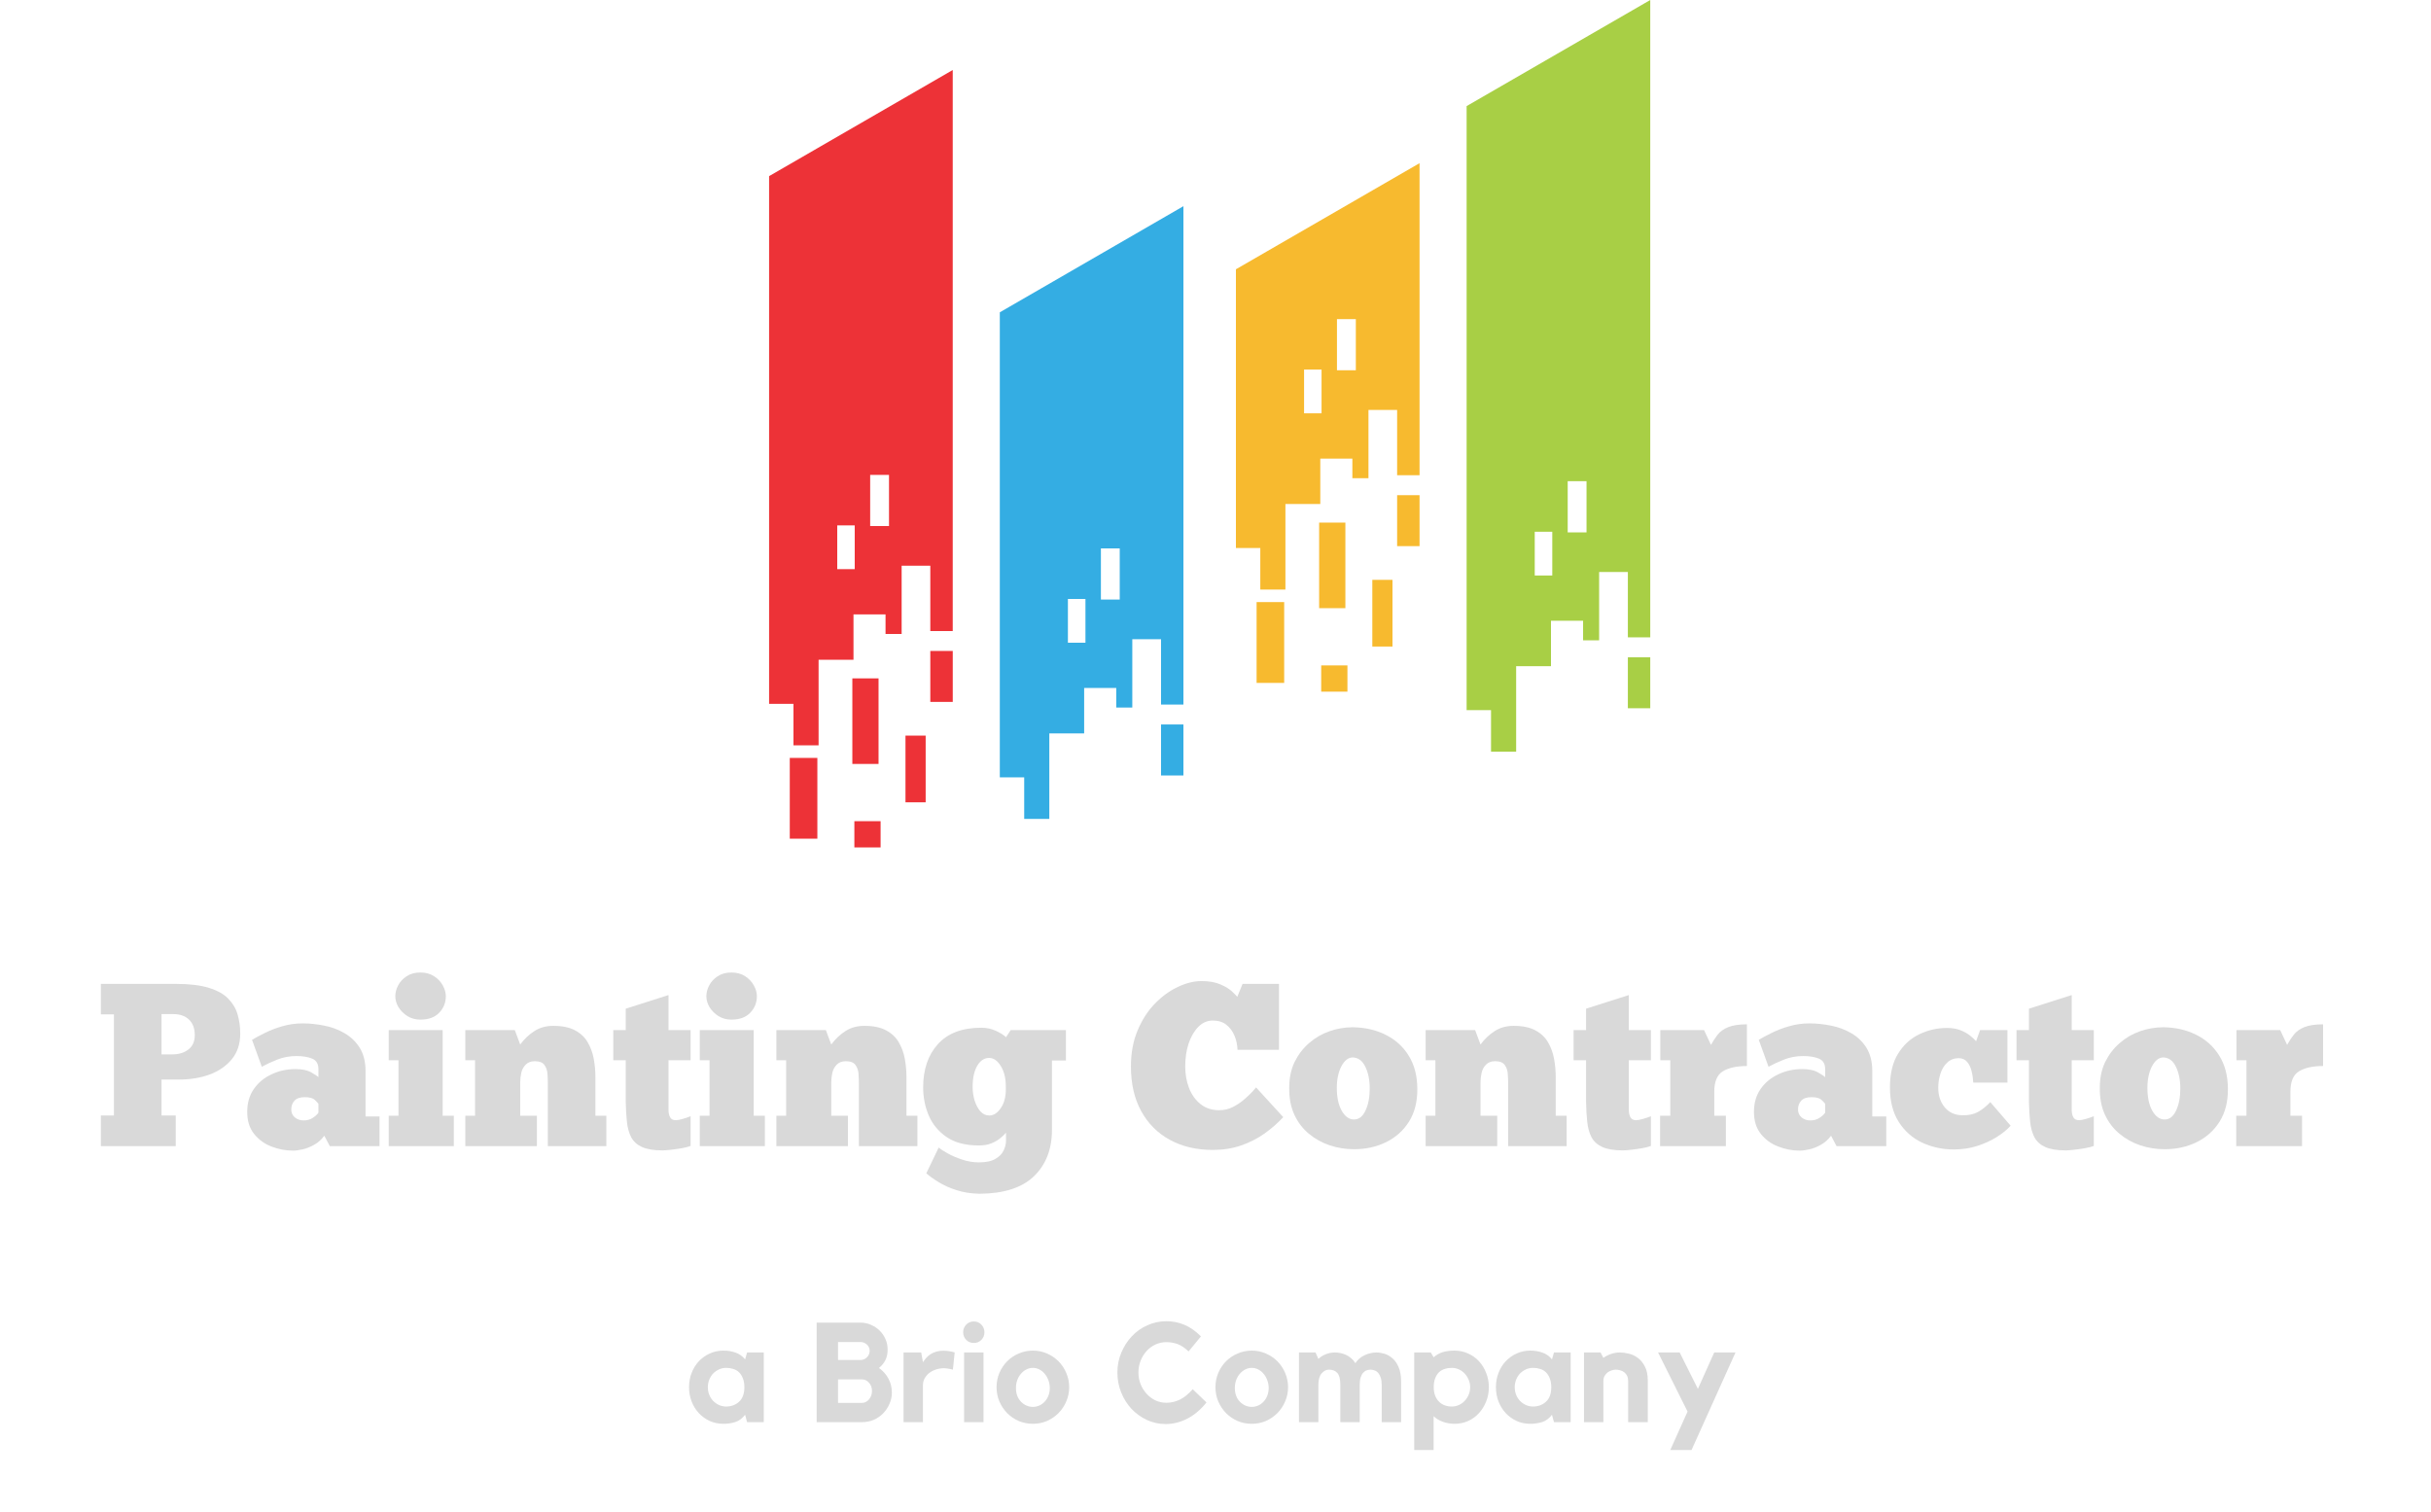
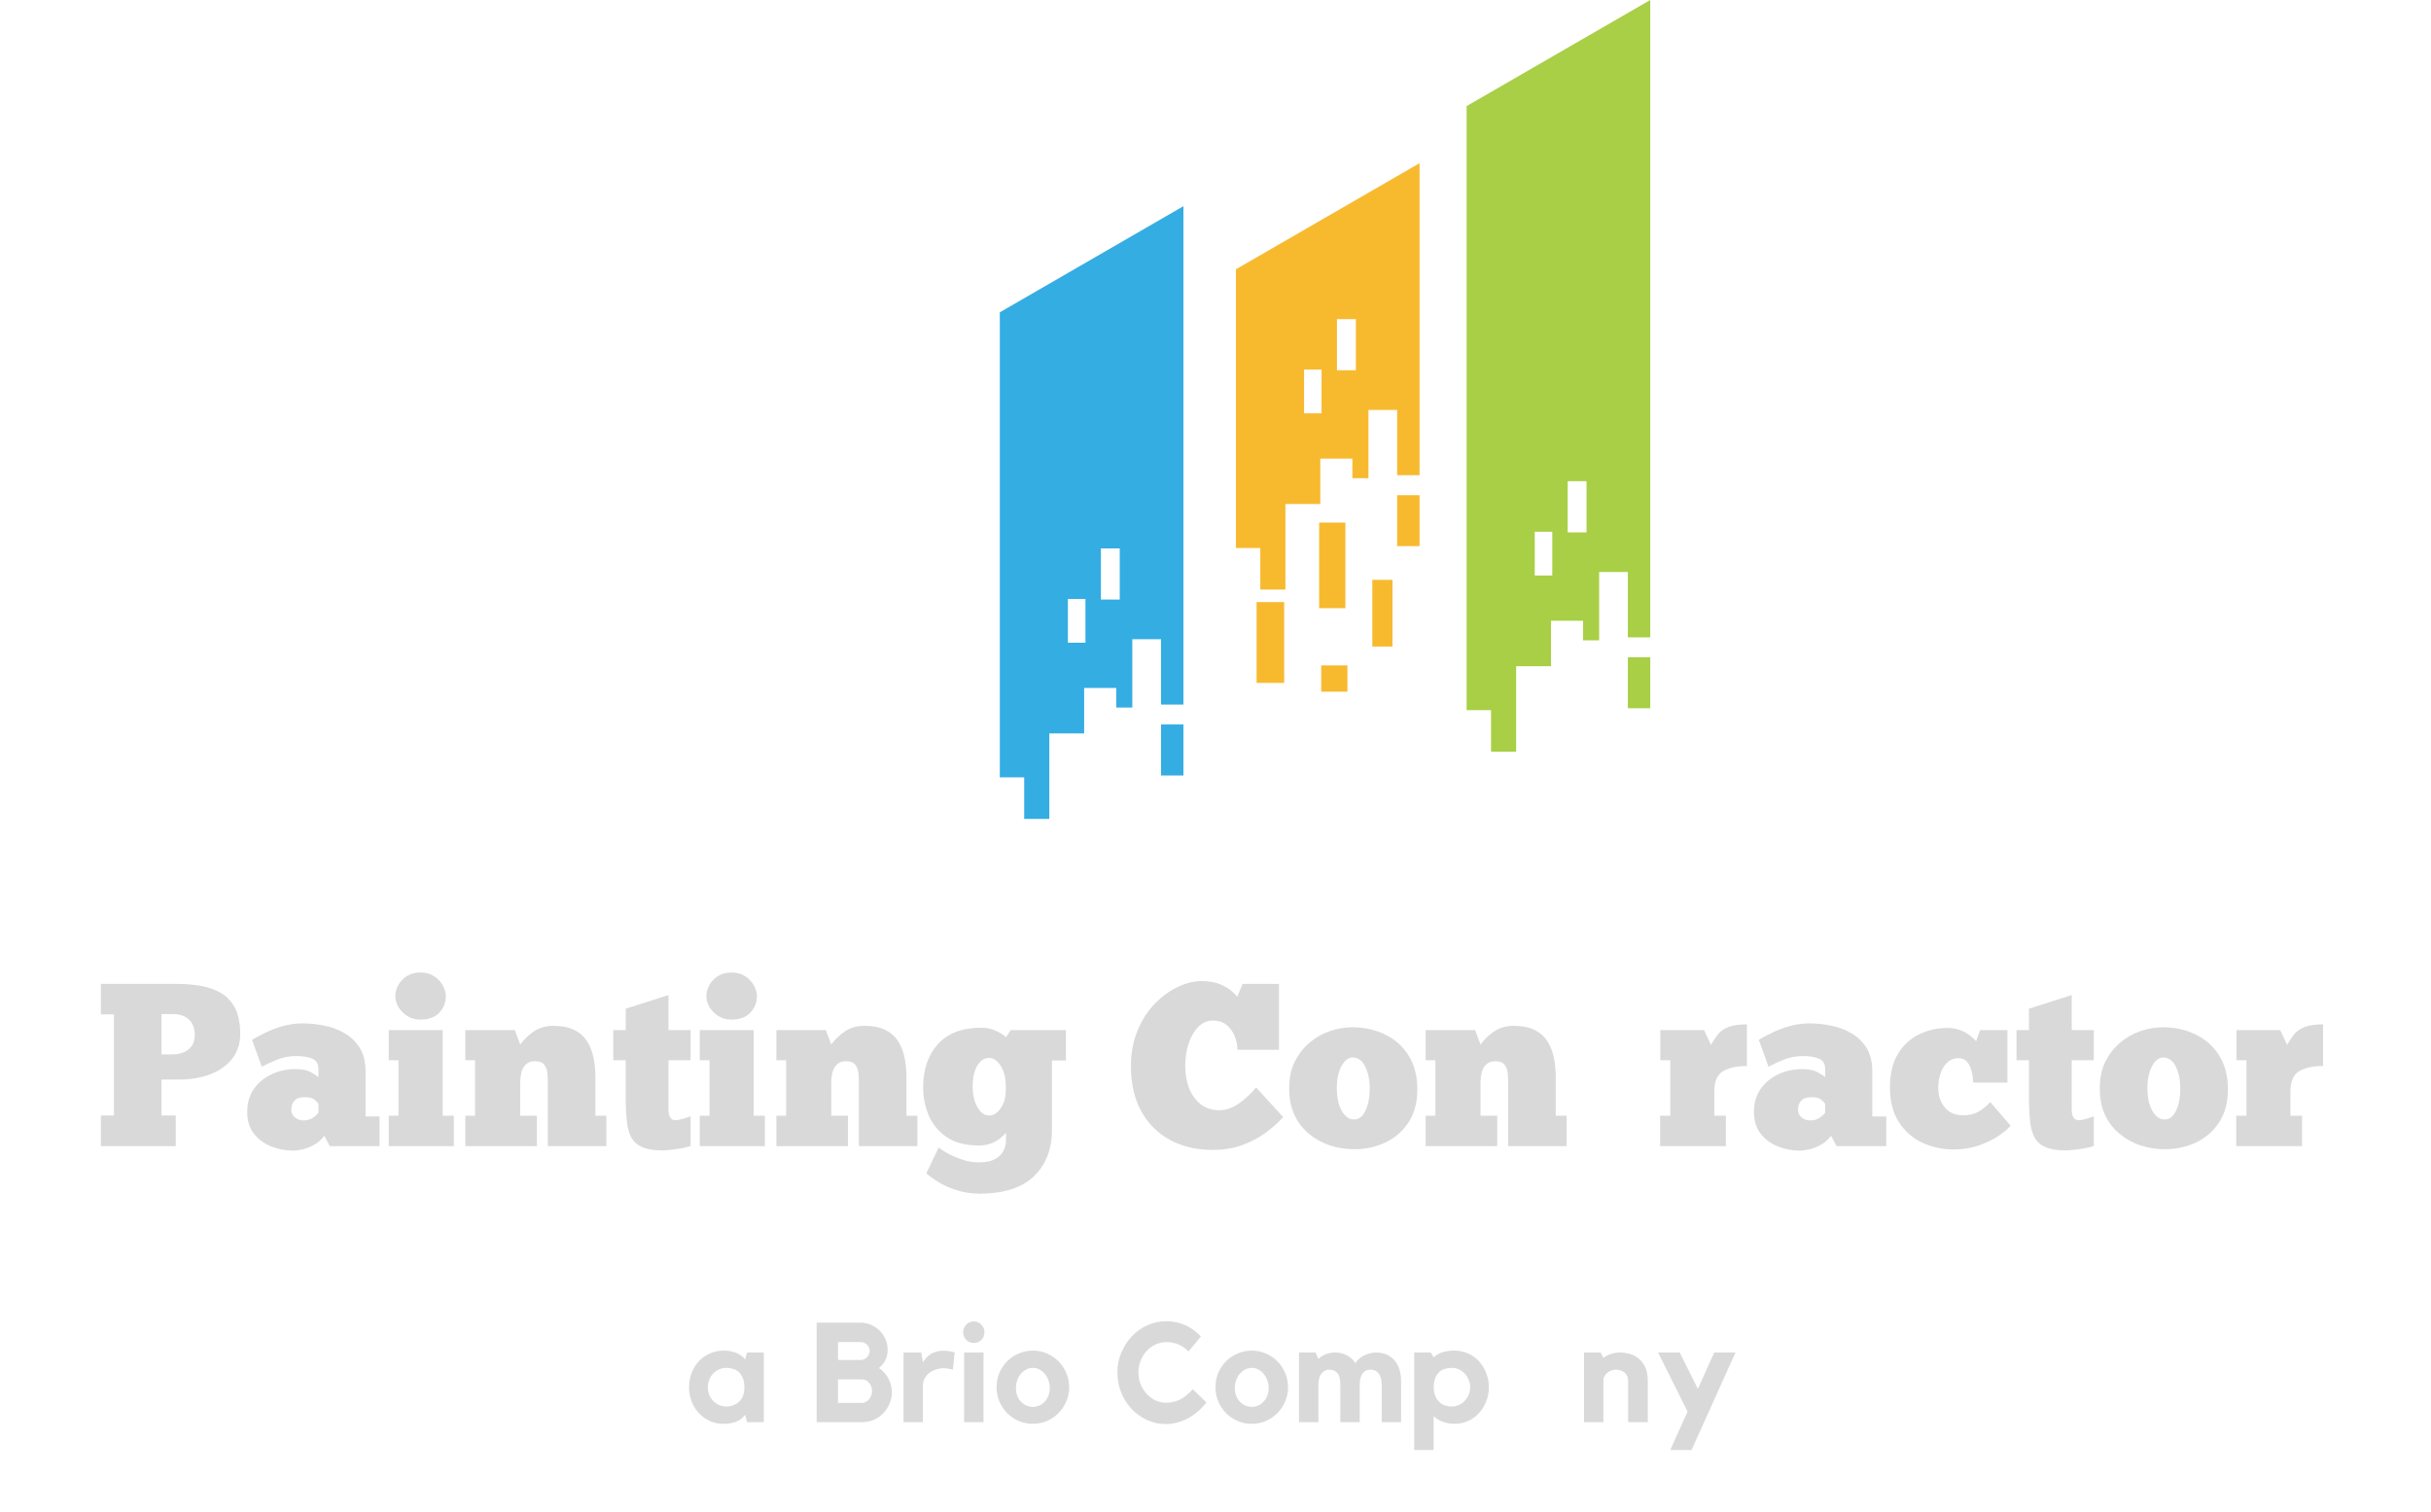
<svg xmlns="http://www.w3.org/2000/svg" width="431" zoomAndPan="magnify" viewBox="0 0 323.25 201" height="268" preserveAspectRatio="xMidYMid meet">
  <defs>
    <clipPath id="28a1d44d95">
      <path d="M 195 0 L 219.434 0 L 219.434 100 L 195 100 Z M 195 0 " />
    </clipPath>
    <clipPath id="b0454c614d">
-       <path d="M 102.266 9 L 127 9 L 127 112.688 L 102.266 112.688 Z M 102.266 9 " />
-     </clipPath>
+       </clipPath>
  </defs>
  <g id="e13634a231">
    <path style=" stroke:none;fill-rule:evenodd;fill:#575658;fill-opacity:1;" d="M 183.59 99.145 L 183.59 99.152 L 183.594 99.152 C 183.594 99.152 183.59 99.152 183.59 99.145 Z M 183.59 99.145 " />
    <g clip-rule="nonzero" clip-path="url(#28a1d44d95)">
      <path style=" stroke:none;fill-rule:evenodd;fill:#a8cf45;fill-opacity:1;" d="M 206.234 88.586 L 206.234 82.547 L 210.504 82.547 L 210.504 85.152 L 212.637 85.152 L 212.637 76.066 L 216.457 76.066 L 216.457 84.754 L 219.434 84.754 L 219.434 0 L 195.016 14.109 L 195.016 94.434 L 198.262 94.434 L 198.262 99.961 L 201.602 99.961 L 201.602 88.586 Z M 208.457 70.793 L 208.457 63.988 L 210.961 63.988 L 210.961 70.793 Z M 216.457 87.406 L 216.457 94.18 L 219.434 94.18 L 219.434 87.406 Z M 204.074 76.527 L 204.074 70.707 L 206.406 70.707 L 206.406 76.527 Z M 204.074 76.527 " />
    </g>
    <path style=" stroke:none;fill-rule:evenodd;fill:#f7ba2f;fill-opacity:1;" d="M 175.559 67.023 L 175.559 60.984 L 179.824 60.984 L 179.824 63.59 L 181.965 63.59 L 181.965 54.512 L 185.777 54.512 L 185.777 63.195 L 188.758 63.195 L 188.758 21.699 L 164.34 35.809 L 164.34 72.875 L 167.582 72.875 L 167.582 78.398 L 170.922 78.398 L 170.922 67.023 Z M 177.777 49.234 L 177.777 42.434 L 180.285 42.434 L 180.285 49.234 Z M 185.777 65.844 L 185.777 72.621 L 188.758 72.621 L 188.758 65.844 Z M 182.477 77.105 L 185.16 77.105 L 185.16 85.973 L 182.477 85.973 Z M 175.68 88.48 L 179.168 88.48 L 179.168 91.973 L 175.68 91.973 Z M 175.406 69.496 L 178.895 69.496 L 178.895 80.871 L 175.406 80.871 Z M 167.09 80.062 L 170.758 80.062 L 170.758 90.809 L 167.09 90.809 Z M 173.402 54.965 L 173.402 49.145 L 175.727 49.145 L 175.727 54.965 Z M 173.402 54.965 " />
    <path style=" stroke:none;fill-rule:evenodd;fill:#34ade3;fill-opacity:1;" d="M 144.16 97.523 L 144.16 91.484 L 148.43 91.484 L 148.43 94.086 L 150.562 94.086 L 150.562 85.004 L 154.383 85.004 L 154.383 93.691 L 157.359 93.691 L 157.359 27.418 L 132.945 41.531 L 132.945 103.371 L 136.188 103.371 L 136.188 108.895 L 139.527 108.895 L 139.527 97.523 Z M 146.387 79.73 L 146.387 72.926 L 148.891 72.926 L 148.891 79.73 Z M 154.383 96.34 L 154.383 103.117 L 157.359 103.117 L 157.359 96.34 Z M 142 85.465 L 142 79.645 L 144.332 79.645 L 144.332 85.465 Z M 142 85.465 " />
    <g clip-rule="nonzero" clip-path="url(#b0454c614d)">
      <path style=" stroke:none;fill-rule:evenodd;fill:#ed3237;fill-opacity:1;" d="M 113.488 87.738 L 113.488 81.699 L 117.75 81.699 L 117.75 84.305 L 119.891 84.305 L 119.891 75.227 L 123.703 75.227 L 123.703 83.914 L 126.684 83.914 L 126.684 9.309 L 102.266 23.422 L 102.266 93.594 L 105.508 93.594 L 105.508 99.113 L 108.848 99.113 L 108.848 87.738 Z M 115.707 69.953 L 115.707 63.148 L 118.211 63.148 L 118.211 69.953 Z M 123.703 86.559 L 123.703 93.336 L 126.688 93.336 L 126.688 86.559 Z M 120.402 97.824 L 123.086 97.824 L 123.086 106.688 L 120.402 106.688 Z M 113.605 109.195 L 117.094 109.195 L 117.094 112.688 L 113.605 112.688 Z M 113.336 90.211 L 116.82 90.211 L 116.82 101.586 L 113.336 101.586 Z M 105.016 100.781 L 108.684 100.781 L 108.684 111.523 L 105.016 111.523 Z M 111.328 75.68 L 111.328 69.863 L 113.652 69.863 L 113.652 75.68 Z M 111.328 75.68 " />
    </g>
    <g style="fill:#d9d9d9;fill-opacity:1;">
      <g transform="translate(12.649, 152.414)">
        <path style="stroke:none" d="M 0.766 -21.578 L 10.781 -21.578 C 12.57 -21.578 14.023 -21.398 15.141 -21.047 C 16.266 -20.703 17.125 -20.219 17.719 -19.594 C 18.32 -18.977 18.734 -18.273 18.953 -17.484 C 19.18 -16.691 19.297 -15.852 19.297 -14.969 C 19.297 -13.613 18.926 -12.484 18.188 -11.578 C 17.445 -10.672 16.461 -9.988 15.234 -9.531 C 14.016 -9.082 12.66 -8.859 11.172 -8.859 L 8.828 -8.859 L 8.828 -4.078 L 10.719 -4.078 L 10.719 0 L 0.766 0 L 0.766 -4.078 L 2.5 -4.078 L 2.5 -17.531 L 0.766 -17.531 Z M 8.828 -17.562 L 8.828 -12.203 L 10.219 -12.203 C 11.125 -12.203 11.852 -12.422 12.406 -12.859 C 12.969 -13.297 13.25 -13.93 13.25 -14.766 C 13.25 -15.66 12.992 -16.348 12.484 -16.828 C 11.984 -17.316 11.281 -17.562 10.375 -17.562 Z M 8.828 -17.562 " />
      </g>
    </g>
    <g style="fill:#d9d9d9;fill-opacity:1;">
      <g transform="translate(32.404, 152.414)">
        <path style="stroke:none" d="M 2.406 -10.562 L 1.109 -14.141 C 1.523 -14.391 2.078 -14.688 2.766 -15.031 C 3.453 -15.383 4.234 -15.688 5.109 -15.938 C 5.984 -16.195 6.895 -16.328 7.844 -16.328 C 8.77 -16.328 9.723 -16.227 10.703 -16.031 C 11.68 -15.844 12.586 -15.504 13.422 -15.016 C 14.254 -14.535 14.926 -13.883 15.438 -13.062 C 15.945 -12.238 16.203 -11.207 16.203 -9.969 L 16.203 -3.953 L 18.062 -3.953 L 18.062 0 L 11.453 0 L 10.719 -1.391 C 10.344 -0.879 9.895 -0.477 9.375 -0.188 C 8.863 0.102 8.352 0.305 7.844 0.422 C 7.344 0.535 6.91 0.594 6.547 0.594 C 5.578 0.594 4.625 0.41 3.688 0.047 C 2.75 -0.316 1.977 -0.879 1.375 -1.641 C 0.77 -2.398 0.469 -3.375 0.469 -4.562 C 0.469 -5.738 0.758 -6.75 1.344 -7.594 C 1.926 -8.438 2.707 -9.086 3.688 -9.547 C 4.664 -10.016 5.734 -10.25 6.891 -10.25 C 7.797 -10.25 8.508 -10.094 9.031 -9.781 C 9.551 -9.477 9.852 -9.273 9.938 -9.172 L 9.938 -10.25 C 9.938 -10.945 9.66 -11.41 9.109 -11.641 C 8.555 -11.867 7.859 -11.984 7.016 -11.984 C 6.109 -11.984 5.258 -11.828 4.469 -11.516 C 3.688 -11.203 3 -10.883 2.406 -10.562 Z M 9.938 -4.453 L 9.938 -5.625 C 9.895 -5.707 9.742 -5.875 9.484 -6.125 C 9.234 -6.383 8.781 -6.516 8.125 -6.516 C 7.5 -6.516 7.039 -6.359 6.75 -6.047 C 6.469 -5.742 6.328 -5.352 6.328 -4.875 C 6.328 -4.445 6.484 -4.098 6.797 -3.828 C 7.117 -3.555 7.508 -3.422 7.969 -3.422 C 8.438 -3.422 8.844 -3.535 9.188 -3.766 C 9.539 -3.992 9.789 -4.223 9.938 -4.453 Z M 9.938 -4.453 " />
      </g>
    </g>
    <g style="fill:#d9d9d9;fill-opacity:1;">
      <g transform="translate(50.923, 152.414)">
        <path style="stroke:none" d="M 1.641 -19.938 C 1.641 -20.414 1.766 -20.895 2.016 -21.375 C 2.273 -21.863 2.648 -22.27 3.141 -22.594 C 3.641 -22.926 4.25 -23.094 4.969 -23.094 C 5.688 -23.094 6.297 -22.926 6.797 -22.594 C 7.305 -22.27 7.691 -21.863 7.953 -21.375 C 8.223 -20.895 8.359 -20.414 8.359 -19.938 C 8.359 -19.094 8.066 -18.363 7.484 -17.75 C 6.898 -17.133 6.062 -16.828 4.969 -16.828 C 4.332 -16.828 3.758 -16.984 3.25 -17.297 C 2.75 -17.617 2.352 -18.016 2.062 -18.484 C 1.781 -18.961 1.641 -19.445 1.641 -19.938 Z M 9.422 0 L 0.766 0 L 0.766 -4.047 L 2.062 -4.047 L 2.062 -11.422 L 0.766 -11.422 L 0.766 -15.438 L 7.938 -15.438 L 7.938 -4.047 L 9.422 -4.047 Z M 9.422 0 " />
      </g>
    </g>
    <g style="fill:#d9d9d9;fill-opacity:1;">
      <g transform="translate(61.109, 152.414)">
        <path style="stroke:none" d="M 10.281 0 L 0.766 0 L 0.766 -4.047 L 2.062 -4.047 L 2.062 -11.422 L 0.766 -11.422 L 0.766 -15.438 L 7.344 -15.438 L 8.062 -13.516 C 8.594 -14.242 9.219 -14.836 9.938 -15.297 C 10.656 -15.766 11.5 -16 12.469 -16 C 13.664 -16 14.633 -15.797 15.375 -15.391 C 16.113 -14.992 16.672 -14.461 17.047 -13.797 C 17.43 -13.141 17.695 -12.41 17.844 -11.609 C 17.988 -10.805 18.062 -10.004 18.062 -9.203 L 18.062 -4.047 L 19.516 -4.047 L 19.516 0 L 11.734 0 L 11.734 -8.422 C 11.734 -8.773 11.719 -9.176 11.688 -9.625 C 11.656 -10.082 11.52 -10.473 11.281 -10.797 C 11.051 -11.129 10.625 -11.297 10 -11.297 C 9.488 -11.297 9.086 -11.145 8.797 -10.844 C 8.504 -10.551 8.305 -10.188 8.203 -9.75 C 8.109 -9.32 8.062 -8.879 8.062 -8.422 L 8.062 -4.047 L 10.281 -4.047 Z M 10.281 0 " />
      </g>
    </g>
    <g style="fill:#d9d9d9;fill-opacity:1;">
      <g transform="translate(81.079, 152.414)">
        <path style="stroke:none" d="M 0.469 -15.438 L 2.125 -15.438 L 2.125 -18.281 L 7.812 -20.094 L 7.812 -15.438 L 10.75 -15.438 L 10.75 -11.422 L 7.812 -11.422 L 7.812 -5.922 C 7.812 -5.578 7.812 -5.211 7.812 -4.828 C 7.812 -4.453 7.879 -4.129 8.016 -3.859 C 8.148 -3.586 8.41 -3.453 8.797 -3.453 C 9.004 -3.453 9.305 -3.508 9.703 -3.625 C 10.109 -3.738 10.457 -3.859 10.75 -3.984 L 10.75 -0.031 C 10.438 0.094 10.031 0.195 9.531 0.281 C 9.039 0.363 8.555 0.43 8.078 0.484 C 7.609 0.535 7.254 0.562 7.016 0.562 C 5.859 0.562 4.945 0.41 4.281 0.109 C 3.625 -0.191 3.145 -0.629 2.844 -1.203 C 2.551 -1.773 2.363 -2.457 2.281 -3.25 C 2.195 -4.051 2.145 -4.941 2.125 -5.922 L 2.125 -11.422 L 0.469 -11.422 Z M 0.469 -15.438 " />
      </g>
    </g>
    <g style="fill:#d9d9d9;fill-opacity:1;">
      <g transform="translate(92.284, 152.414)">
        <path style="stroke:none" d="M 1.641 -19.938 C 1.641 -20.414 1.766 -20.895 2.016 -21.375 C 2.273 -21.863 2.648 -22.27 3.141 -22.594 C 3.641 -22.926 4.25 -23.094 4.969 -23.094 C 5.688 -23.094 6.297 -22.926 6.797 -22.594 C 7.305 -22.27 7.691 -21.863 7.953 -21.375 C 8.223 -20.895 8.359 -20.414 8.359 -19.938 C 8.359 -19.094 8.066 -18.363 7.484 -17.75 C 6.898 -17.133 6.062 -16.828 4.969 -16.828 C 4.332 -16.828 3.758 -16.984 3.25 -17.297 C 2.75 -17.617 2.352 -18.016 2.062 -18.484 C 1.781 -18.961 1.641 -19.445 1.641 -19.938 Z M 9.422 0 L 0.766 0 L 0.766 -4.047 L 2.062 -4.047 L 2.062 -11.422 L 0.766 -11.422 L 0.766 -15.438 L 7.938 -15.438 L 7.938 -4.047 L 9.422 -4.047 Z M 9.422 0 " />
      </g>
    </g>
    <g style="fill:#d9d9d9;fill-opacity:1;">
      <g transform="translate(102.47, 152.414)">
        <path style="stroke:none" d="M 10.281 0 L 0.766 0 L 0.766 -4.047 L 2.062 -4.047 L 2.062 -11.422 L 0.766 -11.422 L 0.766 -15.438 L 7.344 -15.438 L 8.062 -13.516 C 8.594 -14.242 9.219 -14.836 9.938 -15.297 C 10.656 -15.766 11.5 -16 12.469 -16 C 13.664 -16 14.633 -15.797 15.375 -15.391 C 16.113 -14.992 16.672 -14.461 17.047 -13.797 C 17.43 -13.141 17.695 -12.41 17.844 -11.609 C 17.988 -10.805 18.062 -10.004 18.062 -9.203 L 18.062 -4.047 L 19.516 -4.047 L 19.516 0 L 11.734 0 L 11.734 -8.422 C 11.734 -8.773 11.719 -9.176 11.688 -9.625 C 11.656 -10.082 11.52 -10.473 11.281 -10.797 C 11.051 -11.129 10.625 -11.297 10 -11.297 C 9.488 -11.297 9.086 -11.145 8.797 -10.844 C 8.504 -10.551 8.305 -10.188 8.203 -9.75 C 8.109 -9.32 8.062 -8.879 8.062 -8.422 L 8.062 -4.047 L 10.281 -4.047 Z M 10.281 0 " />
      </g>
    </g>
    <g style="fill:#d9d9d9;fill-opacity:1;">
      <g transform="translate(122.44, 152.414)">
        <path style="stroke:none" d="M 0.734 3.609 L 2.375 0.188 C 2.625 0.395 3.02 0.648 3.562 0.953 C 4.113 1.266 4.754 1.539 5.484 1.781 C 6.211 2.031 6.969 2.156 7.75 2.156 C 8.676 2.156 9.398 2 9.922 1.688 C 10.453 1.383 10.816 1.008 11.016 0.562 C 11.223 0.125 11.328 -0.305 11.328 -0.734 L 11.328 -1.797 C 11.18 -1.609 10.945 -1.379 10.625 -1.109 C 10.312 -0.836 9.91 -0.598 9.422 -0.391 C 8.941 -0.191 8.375 -0.094 7.719 -0.094 C 5.945 -0.094 4.516 -0.469 3.422 -1.219 C 2.336 -1.969 1.547 -2.926 1.047 -4.094 C 0.555 -5.27 0.312 -6.508 0.312 -7.812 C 0.312 -10.195 0.961 -12.113 2.266 -13.562 C 3.578 -15.02 5.508 -15.75 8.062 -15.75 C 8.738 -15.75 9.375 -15.613 9.969 -15.344 C 10.57 -15.07 11.023 -14.785 11.328 -14.484 L 11.953 -15.438 L 19.297 -15.438 L 19.297 -11.391 L 17.438 -11.391 L 17.438 -2.156 C 17.438 0.395 16.645 2.441 15.062 3.984 C 13.477 5.523 11.062 6.305 7.812 6.328 C 6.676 6.305 5.648 6.145 4.734 5.844 C 3.816 5.551 3.02 5.191 2.344 4.766 C 1.664 4.348 1.129 3.961 0.734 3.609 Z M 6.891 -7.875 C 6.891 -7.258 6.977 -6.656 7.156 -6.062 C 7.344 -5.477 7.598 -5 7.922 -4.625 C 8.254 -4.258 8.648 -4.078 9.109 -4.078 C 9.703 -4.078 10.227 -4.43 10.688 -5.141 C 11.156 -5.848 11.359 -6.812 11.297 -8.031 C 11.297 -9.082 11.07 -9.961 10.625 -10.672 C 10.188 -11.379 9.672 -11.734 9.078 -11.734 C 8.441 -11.734 7.914 -11.383 7.5 -10.688 C 7.094 -9.988 6.891 -9.051 6.891 -7.875 Z M 6.891 -7.875 " />
      </g>
    </g>
    <g style="fill:#d9d9d9;fill-opacity:1;">
      <g transform="translate(142.194, 152.414)">
        <path style="stroke:none" d="" />
      </g>
    </g>
    <g style="fill:#d9d9d9;fill-opacity:1;">
      <g transform="translate(149.911, 152.414)">
        <path style="stroke:none" d="M 17.109 -7.812 L 20.719 -3.859 C 20.02 -3.098 19.203 -2.379 18.266 -1.703 C 17.328 -1.035 16.281 -0.5 15.125 -0.094 C 13.977 0.301 12.723 0.5 11.359 0.5 C 9.18 0.5 7.273 0.051 5.641 -0.844 C 4.004 -1.738 2.734 -3.016 1.828 -4.672 C 0.922 -6.328 0.469 -8.301 0.469 -10.594 C 0.469 -12.363 0.758 -13.953 1.344 -15.359 C 1.926 -16.766 2.691 -17.957 3.641 -18.938 C 4.586 -19.914 5.609 -20.66 6.703 -21.172 C 7.797 -21.691 8.844 -21.953 9.844 -21.953 C 10.875 -21.953 11.723 -21.801 12.391 -21.5 C 13.066 -21.207 13.582 -20.891 13.938 -20.547 C 14.301 -20.203 14.523 -19.973 14.609 -19.859 L 15.312 -21.578 L 20.156 -21.578 L 20.156 -12.812 L 14.641 -12.812 C 14.617 -13.488 14.484 -14.117 14.234 -14.703 C 13.984 -15.297 13.625 -15.773 13.156 -16.141 C 12.695 -16.516 12.098 -16.703 11.359 -16.703 C 10.617 -16.703 9.973 -16.422 9.422 -15.859 C 8.879 -15.305 8.453 -14.57 8.141 -13.656 C 7.836 -12.738 7.688 -11.719 7.688 -10.594 C 7.688 -9.582 7.852 -8.633 8.188 -7.75 C 8.531 -6.863 9.039 -6.145 9.719 -5.594 C 10.406 -5.051 11.234 -4.781 12.203 -4.781 C 12.859 -4.781 13.461 -4.922 14.016 -5.203 C 14.566 -5.484 15.062 -5.812 15.5 -6.188 C 15.945 -6.57 16.312 -6.914 16.594 -7.219 C 16.875 -7.531 17.047 -7.727 17.109 -7.812 Z M 17.109 -7.812 " />
      </g>
    </g>
    <g style="fill:#d9d9d9;fill-opacity:1;">
      <g transform="translate(171.085, 152.414)">
        <path style="stroke:none" d="M 8.953 0.406 C 7.836 0.406 6.766 0.234 5.734 -0.109 C 4.711 -0.453 3.789 -0.961 2.969 -1.641 C 2.145 -2.316 1.492 -3.172 1.016 -4.203 C 0.547 -5.234 0.32 -6.426 0.344 -7.781 C 0.344 -9.07 0.582 -10.211 1.062 -11.203 C 1.551 -12.191 2.195 -13.031 3 -13.719 C 3.801 -14.414 4.695 -14.938 5.688 -15.281 C 6.688 -15.633 7.723 -15.812 8.797 -15.812 C 10.422 -15.789 11.875 -15.457 13.156 -14.812 C 14.445 -14.176 15.469 -13.254 16.219 -12.047 C 16.977 -10.848 17.363 -9.383 17.375 -7.656 C 17.395 -5.945 17.031 -4.488 16.281 -3.281 C 15.531 -2.082 14.508 -1.164 13.219 -0.531 C 11.938 0.094 10.516 0.406 8.953 0.406 Z M 8.953 -3.547 C 9.609 -3.547 10.117 -3.941 10.484 -4.734 C 10.859 -5.523 11.047 -6.5 11.047 -7.656 C 11.047 -8.812 10.848 -9.785 10.453 -10.578 C 10.066 -11.367 9.516 -11.773 8.797 -11.797 C 8.203 -11.797 7.695 -11.406 7.281 -10.625 C 6.875 -9.844 6.672 -8.883 6.672 -7.75 C 6.672 -6.488 6.891 -5.473 7.328 -4.703 C 7.773 -3.93 8.316 -3.547 8.953 -3.547 Z M 8.953 -3.547 " />
      </g>
    </g>
    <g style="fill:#d9d9d9;fill-opacity:1;">
      <g transform="translate(188.802, 152.414)">
        <path style="stroke:none" d="M 10.281 0 L 0.766 0 L 0.766 -4.047 L 2.062 -4.047 L 2.062 -11.422 L 0.766 -11.422 L 0.766 -15.438 L 7.344 -15.438 L 8.062 -13.516 C 8.594 -14.242 9.219 -14.836 9.938 -15.297 C 10.656 -15.766 11.5 -16 12.469 -16 C 13.664 -16 14.633 -15.797 15.375 -15.391 C 16.113 -14.992 16.672 -14.461 17.047 -13.797 C 17.43 -13.141 17.695 -12.41 17.844 -11.609 C 17.988 -10.805 18.062 -10.004 18.062 -9.203 L 18.062 -4.047 L 19.516 -4.047 L 19.516 0 L 11.734 0 L 11.734 -8.422 C 11.734 -8.773 11.719 -9.176 11.688 -9.625 C 11.656 -10.082 11.52 -10.473 11.281 -10.797 C 11.051 -11.129 10.625 -11.297 10 -11.297 C 9.488 -11.297 9.086 -11.145 8.797 -10.844 C 8.504 -10.551 8.305 -10.188 8.203 -9.75 C 8.109 -9.32 8.062 -8.879 8.062 -8.422 L 8.062 -4.047 L 10.281 -4.047 Z M 10.281 0 " />
      </g>
    </g>
    <g style="fill:#d9d9d9;fill-opacity:1;">
      <g transform="translate(208.772, 152.414)">
-         <path style="stroke:none" d="M 0.469 -15.438 L 2.125 -15.438 L 2.125 -18.281 L 7.812 -20.094 L 7.812 -15.438 L 10.75 -15.438 L 10.75 -11.422 L 7.812 -11.422 L 7.812 -5.922 C 7.812 -5.578 7.812 -5.211 7.812 -4.828 C 7.812 -4.453 7.879 -4.129 8.016 -3.859 C 8.148 -3.586 8.41 -3.453 8.797 -3.453 C 9.004 -3.453 9.305 -3.508 9.703 -3.625 C 10.109 -3.738 10.457 -3.859 10.75 -3.984 L 10.75 -0.031 C 10.438 0.094 10.031 0.195 9.531 0.281 C 9.039 0.363 8.555 0.43 8.078 0.484 C 7.609 0.535 7.254 0.562 7.016 0.562 C 5.859 0.562 4.945 0.41 4.281 0.109 C 3.625 -0.191 3.145 -0.629 2.844 -1.203 C 2.551 -1.773 2.363 -2.457 2.281 -3.25 C 2.195 -4.051 2.145 -4.941 2.125 -5.922 L 2.125 -11.422 L 0.469 -11.422 Z M 0.469 -15.438 " />
-       </g>
+         </g>
    </g>
    <g style="fill:#d9d9d9;fill-opacity:1;">
      <g transform="translate(219.976, 152.414)">
        <path style="stroke:none" d="M 9.516 0 L 0.766 0 L 0.766 -4.047 L 2.125 -4.047 L 2.125 -11.422 L 0.797 -11.422 L 0.797 -15.438 L 6.609 -15.438 L 7.531 -13.469 C 7.801 -13.957 8.098 -14.41 8.422 -14.828 C 8.754 -15.254 9.223 -15.586 9.828 -15.828 C 10.441 -16.078 11.27 -16.203 12.312 -16.203 L 12.312 -10.656 C 10.938 -10.656 9.867 -10.422 9.109 -9.953 C 8.348 -9.492 7.969 -8.582 7.969 -7.219 L 7.969 -4.047 L 9.516 -4.047 Z M 9.516 0 " />
      </g>
    </g>
    <g style="fill:#d9d9d9;fill-opacity:1;">
      <g transform="translate(232.755, 152.414)">
        <path style="stroke:none" d="M 2.406 -10.562 L 1.109 -14.141 C 1.523 -14.391 2.078 -14.688 2.766 -15.031 C 3.453 -15.383 4.234 -15.688 5.109 -15.938 C 5.984 -16.195 6.895 -16.328 7.844 -16.328 C 8.77 -16.328 9.723 -16.227 10.703 -16.031 C 11.68 -15.844 12.586 -15.504 13.422 -15.016 C 14.254 -14.535 14.926 -13.883 15.438 -13.062 C 15.945 -12.238 16.203 -11.207 16.203 -9.969 L 16.203 -3.953 L 18.062 -3.953 L 18.062 0 L 11.453 0 L 10.719 -1.391 C 10.344 -0.879 9.895 -0.477 9.375 -0.188 C 8.863 0.102 8.352 0.305 7.844 0.422 C 7.344 0.535 6.91 0.594 6.547 0.594 C 5.578 0.594 4.625 0.41 3.688 0.047 C 2.75 -0.316 1.977 -0.879 1.375 -1.641 C 0.77 -2.398 0.469 -3.375 0.469 -4.562 C 0.469 -5.738 0.758 -6.75 1.344 -7.594 C 1.926 -8.438 2.707 -9.086 3.688 -9.547 C 4.664 -10.016 5.734 -10.25 6.891 -10.25 C 7.797 -10.25 8.508 -10.094 9.031 -9.781 C 9.551 -9.477 9.852 -9.273 9.938 -9.172 L 9.938 -10.25 C 9.938 -10.945 9.66 -11.41 9.109 -11.641 C 8.555 -11.867 7.859 -11.984 7.016 -11.984 C 6.109 -11.984 5.258 -11.828 4.469 -11.516 C 3.688 -11.203 3 -10.883 2.406 -10.562 Z M 9.938 -4.453 L 9.938 -5.625 C 9.895 -5.707 9.742 -5.875 9.484 -6.125 C 9.234 -6.383 8.781 -6.516 8.125 -6.516 C 7.5 -6.516 7.039 -6.359 6.75 -6.047 C 6.469 -5.742 6.328 -5.352 6.328 -4.875 C 6.328 -4.445 6.484 -4.098 6.797 -3.828 C 7.117 -3.555 7.508 -3.422 7.969 -3.422 C 8.438 -3.422 8.844 -3.535 9.188 -3.766 C 9.539 -3.992 9.789 -4.223 9.938 -4.453 Z M 9.938 -4.453 " />
      </g>
    </g>
    <g style="fill:#d9d9d9;fill-opacity:1;">
      <g transform="translate(251.275, 152.414)">
        <path style="stroke:none" d="M 15.656 -8.453 L 11.109 -8.453 C 11.086 -8.953 11.016 -9.453 10.891 -9.953 C 10.773 -10.461 10.578 -10.879 10.297 -11.203 C 10.016 -11.535 9.641 -11.703 9.172 -11.703 C 8.578 -11.703 8.07 -11.508 7.656 -11.125 C 7.25 -10.75 6.945 -10.258 6.75 -9.656 C 6.551 -9.062 6.453 -8.426 6.453 -7.75 C 6.453 -6.738 6.734 -5.883 7.297 -5.188 C 7.867 -4.488 8.648 -4.129 9.641 -4.109 C 10.461 -4.086 11.16 -4.234 11.734 -4.547 C 12.305 -4.867 12.852 -5.305 13.375 -5.859 L 16.078 -2.719 C 15.609 -2.195 14.992 -1.695 14.234 -1.219 C 13.473 -0.738 12.609 -0.344 11.641 -0.031 C 10.672 0.281 9.629 0.438 8.516 0.438 C 7.016 0.438 5.613 0.133 4.312 -0.469 C 3.02 -1.082 1.984 -2 1.203 -3.219 C 0.422 -4.445 0.031 -5.977 0.031 -7.812 C 0.031 -9.645 0.391 -11.141 1.109 -12.297 C 1.828 -13.461 2.766 -14.32 3.922 -14.875 C 5.078 -15.438 6.312 -15.719 7.625 -15.719 C 8.32 -15.719 8.926 -15.613 9.438 -15.406 C 9.957 -15.195 10.383 -14.953 10.719 -14.672 C 11.062 -14.398 11.316 -14.16 11.484 -13.953 L 12.016 -15.438 L 15.656 -15.438 Z M 15.656 -8.453 " />
      </g>
    </g>
    <g style="fill:#d9d9d9;fill-opacity:1;">
      <g transform="translate(267.664, 152.414)">
        <path style="stroke:none" d="M 0.469 -15.438 L 2.125 -15.438 L 2.125 -18.281 L 7.812 -20.094 L 7.812 -15.438 L 10.75 -15.438 L 10.75 -11.422 L 7.812 -11.422 L 7.812 -5.922 C 7.812 -5.578 7.812 -5.211 7.812 -4.828 C 7.812 -4.453 7.879 -4.129 8.016 -3.859 C 8.148 -3.586 8.41 -3.453 8.797 -3.453 C 9.004 -3.453 9.305 -3.508 9.703 -3.625 C 10.109 -3.738 10.457 -3.859 10.75 -3.984 L 10.75 -0.031 C 10.438 0.094 10.031 0.195 9.531 0.281 C 9.039 0.363 8.555 0.43 8.078 0.484 C 7.609 0.535 7.254 0.562 7.016 0.562 C 5.859 0.562 4.945 0.41 4.281 0.109 C 3.625 -0.191 3.145 -0.629 2.844 -1.203 C 2.551 -1.773 2.363 -2.457 2.281 -3.25 C 2.195 -4.051 2.145 -4.941 2.125 -5.922 L 2.125 -11.422 L 0.469 -11.422 Z M 0.469 -15.438 " />
      </g>
    </g>
    <g style="fill:#d9d9d9;fill-opacity:1;">
      <g transform="translate(278.869, 152.414)">
        <path style="stroke:none" d="M 8.953 0.406 C 7.836 0.406 6.766 0.234 5.734 -0.109 C 4.711 -0.453 3.789 -0.961 2.969 -1.641 C 2.145 -2.316 1.492 -3.172 1.016 -4.203 C 0.547 -5.234 0.32 -6.426 0.344 -7.781 C 0.344 -9.07 0.582 -10.211 1.062 -11.203 C 1.551 -12.191 2.195 -13.031 3 -13.719 C 3.801 -14.414 4.695 -14.938 5.688 -15.281 C 6.688 -15.633 7.723 -15.812 8.797 -15.812 C 10.422 -15.789 11.875 -15.457 13.156 -14.812 C 14.445 -14.176 15.469 -13.254 16.219 -12.047 C 16.977 -10.848 17.363 -9.383 17.375 -7.656 C 17.395 -5.945 17.031 -4.488 16.281 -3.281 C 15.531 -2.082 14.508 -1.164 13.219 -0.531 C 11.938 0.094 10.516 0.406 8.953 0.406 Z M 8.953 -3.547 C 9.609 -3.547 10.117 -3.941 10.484 -4.734 C 10.859 -5.523 11.047 -6.5 11.047 -7.656 C 11.047 -8.812 10.848 -9.785 10.453 -10.578 C 10.066 -11.367 9.516 -11.773 8.797 -11.797 C 8.203 -11.797 7.695 -11.406 7.281 -10.625 C 6.875 -9.844 6.672 -8.883 6.672 -7.75 C 6.672 -6.488 6.891 -5.473 7.328 -4.703 C 7.773 -3.93 8.316 -3.547 8.953 -3.547 Z M 8.953 -3.547 " />
      </g>
    </g>
    <g style="fill:#d9d9d9;fill-opacity:1;">
      <g transform="translate(296.586, 152.414)">
        <path style="stroke:none" d="M 9.516 0 L 0.766 0 L 0.766 -4.047 L 2.125 -4.047 L 2.125 -11.422 L 0.797 -11.422 L 0.797 -15.438 L 6.609 -15.438 L 7.531 -13.469 C 7.801 -13.957 8.098 -14.41 8.422 -14.828 C 8.754 -15.254 9.223 -15.586 9.828 -15.828 C 10.441 -16.078 11.27 -16.203 12.312 -16.203 L 12.312 -10.656 C 10.938 -10.656 9.867 -10.422 9.109 -9.953 C 8.348 -9.492 7.969 -8.582 7.969 -7.219 L 7.969 -4.047 L 9.516 -4.047 Z M 9.516 0 " />
      </g>
    </g>
    <g style="fill:#d9d9d9;fill-opacity:1;">
      <g transform="translate(91.028, 189.114)">
        <path style="stroke:none" d="M 10.531 -9.266 L 10.531 0 L 8.312 0 L 8.047 -0.984 C 7.68 -0.504 7.25 -0.18 6.75 -0.016 C 6.25 0.141 5.723 0.219 5.172 0.219 C 4.516 0.219 3.906 0.094 3.344 -0.156 C 2.789 -0.414 2.305 -0.766 1.891 -1.203 C 1.484 -1.648 1.164 -2.164 0.938 -2.75 C 0.707 -3.344 0.594 -3.977 0.594 -4.656 C 0.594 -5.32 0.707 -5.953 0.938 -6.547 C 1.164 -7.141 1.484 -7.656 1.891 -8.094 C 2.305 -8.531 2.789 -8.875 3.344 -9.125 C 3.906 -9.383 4.516 -9.516 5.172 -9.516 C 5.766 -9.516 6.312 -9.422 6.812 -9.234 C 7.312 -9.055 7.723 -8.758 8.047 -8.344 L 8.312 -9.266 Z M 7.953 -4.609 C 7.953 -5.098 7.883 -5.504 7.75 -5.828 C 7.625 -6.16 7.453 -6.43 7.234 -6.641 C 7.016 -6.848 6.758 -6.992 6.469 -7.078 C 6.176 -7.172 5.863 -7.219 5.531 -7.219 C 5.188 -7.219 4.867 -7.148 4.578 -7.016 C 4.285 -6.879 4.023 -6.695 3.797 -6.469 C 3.578 -6.238 3.406 -5.961 3.281 -5.641 C 3.156 -5.328 3.094 -5 3.094 -4.656 C 3.094 -4.289 3.156 -3.953 3.281 -3.641 C 3.406 -3.328 3.578 -3.055 3.797 -2.828 C 4.023 -2.598 4.285 -2.414 4.578 -2.281 C 4.867 -2.145 5.188 -2.078 5.531 -2.078 C 6.195 -2.078 6.766 -2.285 7.234 -2.703 C 7.703 -3.117 7.941 -3.754 7.953 -4.609 Z M 7.953 -4.609 " />
      </g>
    </g>
    <g style="fill:#d9d9d9;fill-opacity:1;">
      <g transform="translate(102.472, 189.114)">
        <path style="stroke:none" d="" />
      </g>
    </g>
    <g style="fill:#d9d9d9;fill-opacity:1;">
      <g transform="translate(107.7, 189.114)">
        <path style="stroke:none" d="M 9.172 -7.203 C 9.691 -6.848 10.109 -6.383 10.422 -5.812 C 10.734 -5.25 10.891 -4.625 10.891 -3.938 C 10.891 -3.395 10.781 -2.883 10.562 -2.406 C 10.352 -1.926 10.066 -1.504 9.703 -1.141 C 9.348 -0.785 8.93 -0.504 8.453 -0.297 C 7.973 -0.098 7.457 0 6.906 0 L 0.891 0 L 0.891 -13.234 L 6.719 -13.234 C 7.219 -13.234 7.688 -13.133 8.125 -12.938 C 8.562 -12.75 8.941 -12.492 9.266 -12.172 C 9.598 -11.848 9.859 -11.469 10.047 -11.031 C 10.234 -10.594 10.328 -10.129 10.328 -9.641 C 10.328 -9.098 10.223 -8.625 10.016 -8.219 C 9.805 -7.82 9.523 -7.484 9.172 -7.203 Z M 3.734 -8.266 L 6.719 -8.266 C 7.051 -8.266 7.336 -8.383 7.578 -8.625 C 7.816 -8.863 7.938 -9.148 7.938 -9.484 C 7.938 -9.816 7.816 -10.094 7.578 -10.312 C 7.336 -10.539 7.051 -10.656 6.719 -10.656 L 3.734 -10.656 Z M 6.906 -2.562 C 7.281 -2.562 7.598 -2.719 7.859 -3.031 C 8.117 -3.352 8.25 -3.723 8.25 -4.141 C 8.25 -4.578 8.117 -4.941 7.859 -5.234 C 7.598 -5.535 7.281 -5.688 6.906 -5.688 L 3.734 -5.688 L 3.734 -2.562 Z M 6.906 -2.562 " />
      </g>
    </g>
    <g style="fill:#d9d9d9;fill-opacity:1;">
      <g transform="translate(119.349, 189.114)">
        <path style="stroke:none" d="M 3.375 -7.969 C 3.5 -8.164 3.641 -8.352 3.797 -8.531 C 3.961 -8.719 4.156 -8.883 4.375 -9.031 C 4.602 -9.176 4.859 -9.289 5.141 -9.375 C 5.43 -9.457 5.758 -9.5 6.125 -9.5 C 6.551 -9.5 7.039 -9.426 7.594 -9.281 L 7.359 -6.984 C 7.223 -7.004 7.086 -7.035 6.953 -7.078 C 6.836 -7.098 6.707 -7.117 6.562 -7.141 C 6.426 -7.16 6.305 -7.172 6.203 -7.172 C 5.805 -7.172 5.438 -7.113 5.094 -7 C 4.75 -6.883 4.453 -6.727 4.203 -6.531 C 3.953 -6.332 3.75 -6.094 3.594 -5.812 C 3.445 -5.531 3.375 -5.227 3.375 -4.906 L 3.375 0 L 0.797 0 L 0.797 -9.266 L 3.141 -9.266 Z M 3.375 -7.969 " />
      </g>
    </g>
    <g style="fill:#d9d9d9;fill-opacity:1;">
      <g transform="translate(127.134, 189.114)">
        <path style="stroke:none" d="M 3.641 0 L 1.062 0 L 1.062 -9.266 L 3.641 -9.266 Z M 2.359 -10.531 C 1.953 -10.531 1.613 -10.664 1.344 -10.938 C 1.07 -11.219 0.938 -11.555 0.938 -11.953 C 0.938 -12.348 1.07 -12.688 1.344 -12.969 C 1.613 -13.25 1.953 -13.391 2.359 -13.391 C 2.754 -13.391 3.086 -13.25 3.359 -12.969 C 3.629 -12.688 3.766 -12.348 3.766 -11.953 C 3.766 -11.555 3.629 -11.219 3.359 -10.938 C 3.086 -10.664 2.754 -10.531 2.359 -10.531 Z M 2.359 -10.531 " />
      </g>
    </g>
    <g style="fill:#d9d9d9;fill-opacity:1;">
      <g transform="translate(131.951, 189.114)">
        <path style="stroke:none" d="M 5.391 -9.516 C 6.055 -9.516 6.68 -9.383 7.266 -9.125 C 7.848 -8.875 8.359 -8.531 8.797 -8.094 C 9.234 -7.656 9.578 -7.141 9.828 -6.547 C 10.086 -5.953 10.219 -5.32 10.219 -4.656 C 10.219 -3.977 10.086 -3.344 9.828 -2.75 C 9.578 -2.164 9.234 -1.648 8.797 -1.203 C 8.359 -0.766 7.848 -0.414 7.266 -0.156 C 6.68 0.094 6.055 0.219 5.391 0.219 C 4.723 0.219 4.094 0.094 3.5 -0.156 C 2.914 -0.414 2.406 -0.766 1.969 -1.203 C 1.539 -1.648 1.195 -2.164 0.938 -2.75 C 0.688 -3.344 0.562 -3.977 0.562 -4.656 C 0.562 -5.32 0.688 -5.953 0.938 -6.547 C 1.195 -7.141 1.539 -7.656 1.969 -8.094 C 2.406 -8.531 2.914 -8.875 3.5 -9.125 C 4.094 -9.383 4.723 -9.516 5.391 -9.516 Z M 5.391 -2.031 C 5.703 -2.031 5.992 -2.094 6.266 -2.219 C 6.535 -2.344 6.77 -2.516 6.969 -2.734 C 7.176 -2.953 7.336 -3.211 7.453 -3.516 C 7.578 -3.828 7.641 -4.164 7.641 -4.531 C 7.641 -4.906 7.578 -5.254 7.453 -5.578 C 7.336 -5.898 7.176 -6.18 6.969 -6.422 C 6.77 -6.672 6.535 -6.863 6.266 -7 C 5.992 -7.145 5.703 -7.219 5.391 -7.219 C 5.078 -7.219 4.785 -7.145 4.516 -7 C 4.242 -6.863 4.004 -6.672 3.797 -6.422 C 3.586 -6.18 3.426 -5.898 3.312 -5.578 C 3.195 -5.254 3.141 -4.906 3.141 -4.531 C 3.141 -4.164 3.195 -3.828 3.312 -3.516 C 3.426 -3.211 3.586 -2.953 3.797 -2.734 C 4.004 -2.516 4.242 -2.344 4.516 -2.219 C 4.785 -2.094 5.078 -2.031 5.391 -2.031 Z M 5.391 -2.031 " />
      </g>
    </g>
    <g style="fill:#d9d9d9;fill-opacity:1;">
      <g transform="translate(142.76, 189.114)">
        <path style="stroke:none" d="" />
      </g>
    </g>
    <g style="fill:#d9d9d9;fill-opacity:1;">
      <g transform="translate(147.987, 189.114)">
        <path style="stroke:none" d="M 7.109 -2.578 C 7.711 -2.578 8.301 -2.711 8.875 -2.984 C 9.445 -3.254 10.023 -3.719 10.609 -4.375 L 12.438 -2.625 C 11.695 -1.688 10.859 -0.973 9.922 -0.484 C 8.984 0.004 8.016 0.25 7.016 0.25 C 6.117 0.25 5.281 0.066 4.5 -0.297 C 3.719 -0.672 3.035 -1.164 2.453 -1.781 C 1.879 -2.406 1.426 -3.129 1.094 -3.953 C 0.758 -4.785 0.594 -5.672 0.594 -6.609 C 0.594 -7.547 0.766 -8.422 1.109 -9.234 C 1.453 -10.055 1.914 -10.781 2.5 -11.406 C 3.082 -12.031 3.77 -12.52 4.562 -12.875 C 5.363 -13.238 6.211 -13.422 7.109 -13.422 C 7.941 -13.422 8.734 -13.266 9.484 -12.953 C 10.242 -12.641 10.984 -12.125 11.703 -11.406 L 10.062 -9.406 C 9.539 -9.895 9.047 -10.223 8.578 -10.391 C 8.109 -10.555 7.617 -10.641 7.109 -10.641 C 6.598 -10.641 6.113 -10.535 5.656 -10.328 C 5.207 -10.117 4.816 -9.832 4.484 -9.469 C 4.148 -9.102 3.883 -8.676 3.688 -8.188 C 3.488 -7.695 3.391 -7.172 3.391 -6.609 C 3.391 -6.047 3.488 -5.52 3.688 -5.031 C 3.883 -4.551 4.148 -4.129 4.484 -3.766 C 4.816 -3.398 5.207 -3.109 5.656 -2.891 C 6.113 -2.68 6.598 -2.578 7.109 -2.578 Z M 7.109 -2.578 " />
      </g>
    </g>
    <g style="fill:#d9d9d9;fill-opacity:1;">
      <g transform="translate(161.056, 189.114)">
        <path style="stroke:none" d="M 5.391 -9.516 C 6.055 -9.516 6.68 -9.383 7.266 -9.125 C 7.848 -8.875 8.359 -8.531 8.797 -8.094 C 9.234 -7.656 9.578 -7.141 9.828 -6.547 C 10.086 -5.953 10.219 -5.32 10.219 -4.656 C 10.219 -3.977 10.086 -3.344 9.828 -2.75 C 9.578 -2.164 9.234 -1.648 8.797 -1.203 C 8.359 -0.766 7.848 -0.414 7.266 -0.156 C 6.68 0.094 6.055 0.219 5.391 0.219 C 4.723 0.219 4.094 0.094 3.5 -0.156 C 2.914 -0.414 2.406 -0.766 1.969 -1.203 C 1.539 -1.648 1.195 -2.164 0.938 -2.75 C 0.688 -3.344 0.562 -3.977 0.562 -4.656 C 0.562 -5.32 0.688 -5.953 0.938 -6.547 C 1.195 -7.141 1.539 -7.656 1.969 -8.094 C 2.406 -8.531 2.914 -8.875 3.5 -9.125 C 4.094 -9.383 4.723 -9.516 5.391 -9.516 Z M 5.391 -2.031 C 5.703 -2.031 5.992 -2.094 6.266 -2.219 C 6.535 -2.344 6.77 -2.516 6.969 -2.734 C 7.176 -2.953 7.336 -3.211 7.453 -3.516 C 7.578 -3.828 7.641 -4.164 7.641 -4.531 C 7.641 -4.906 7.578 -5.254 7.453 -5.578 C 7.336 -5.898 7.176 -6.18 6.969 -6.422 C 6.77 -6.672 6.535 -6.863 6.266 -7 C 5.992 -7.145 5.703 -7.219 5.391 -7.219 C 5.078 -7.219 4.785 -7.145 4.516 -7 C 4.242 -6.863 4.004 -6.672 3.797 -6.422 C 3.586 -6.18 3.426 -5.898 3.312 -5.578 C 3.195 -5.254 3.141 -4.906 3.141 -4.531 C 3.141 -4.164 3.195 -3.828 3.312 -3.516 C 3.426 -3.211 3.586 -2.953 3.797 -2.734 C 4.004 -2.516 4.242 -2.344 4.516 -2.219 C 4.785 -2.094 5.078 -2.031 5.391 -2.031 Z M 5.391 -2.031 " />
      </g>
    </g>
    <g style="fill:#d9d9d9;fill-opacity:1;">
      <g transform="translate(171.865, 189.114)">
        <path style="stroke:none" d="M 11.141 -9.266 C 11.484 -9.266 11.848 -9.207 12.234 -9.094 C 12.617 -8.977 12.973 -8.773 13.297 -8.484 C 13.629 -8.203 13.898 -7.812 14.109 -7.312 C 14.328 -6.82 14.438 -6.191 14.438 -5.422 L 14.438 0 L 11.859 0 L 11.859 -4.953 C 11.859 -5.328 11.816 -5.645 11.734 -5.906 C 11.648 -6.164 11.539 -6.375 11.406 -6.531 C 11.27 -6.695 11.109 -6.812 10.922 -6.875 C 10.742 -6.945 10.562 -6.984 10.375 -6.984 C 10.207 -6.984 10.035 -6.953 9.859 -6.891 C 9.68 -6.828 9.523 -6.719 9.391 -6.562 C 9.254 -6.414 9.145 -6.211 9.062 -5.953 C 8.977 -5.691 8.938 -5.363 8.938 -4.969 L 8.938 0 L 6.359 0 L 6.359 -4.953 C 6.359 -5.711 6.227 -6.238 5.969 -6.531 C 5.707 -6.832 5.332 -6.984 4.844 -6.984 C 4.477 -6.984 4.148 -6.812 3.859 -6.469 C 3.578 -6.133 3.438 -5.613 3.438 -4.906 L 3.438 0 L 0.859 0 L 0.859 -9.266 L 3.062 -9.266 L 3.438 -8.406 C 3.719 -8.676 4.047 -8.883 4.422 -9.031 C 4.805 -9.188 5.219 -9.266 5.656 -9.266 C 5.883 -9.266 6.117 -9.238 6.359 -9.188 C 6.609 -9.145 6.852 -9.066 7.094 -8.953 C 7.332 -8.848 7.562 -8.703 7.781 -8.516 C 8 -8.336 8.191 -8.113 8.359 -7.844 C 8.516 -8.082 8.695 -8.289 8.906 -8.469 C 9.113 -8.645 9.344 -8.789 9.594 -8.906 C 9.844 -9.031 10.102 -9.117 10.375 -9.172 C 10.645 -9.234 10.898 -9.266 11.141 -9.266 Z M 11.141 -9.266 " />
      </g>
    </g>
    <g style="fill:#d9d9d9;fill-opacity:1;">
      <g transform="translate(187.192, 189.114)">
        <path style="stroke:none" d="M 6.203 -9.516 C 6.859 -9.516 7.469 -9.383 8.031 -9.125 C 8.594 -8.875 9.07 -8.531 9.469 -8.094 C 9.875 -7.656 10.191 -7.141 10.422 -6.547 C 10.66 -5.953 10.781 -5.32 10.781 -4.656 C 10.781 -3.977 10.66 -3.344 10.422 -2.75 C 10.191 -2.164 9.875 -1.648 9.469 -1.203 C 9.07 -0.766 8.594 -0.414 8.031 -0.156 C 7.469 0.094 6.859 0.219 6.203 0.219 C 5.66 0.219 5.133 0.125 4.625 -0.062 C 4.113 -0.258 3.719 -0.504 3.438 -0.797 L 3.438 3.703 L 0.859 3.703 L 0.859 -9.266 L 3.062 -9.266 L 3.438 -8.625 C 3.801 -8.945 4.207 -9.176 4.656 -9.312 C 5.102 -9.445 5.617 -9.516 6.203 -9.516 Z M 5.859 -2.078 C 6.191 -2.078 6.504 -2.145 6.797 -2.281 C 7.098 -2.414 7.352 -2.598 7.562 -2.828 C 7.781 -3.055 7.957 -3.328 8.094 -3.641 C 8.227 -3.953 8.297 -4.289 8.297 -4.656 C 8.297 -5 8.227 -5.328 8.094 -5.641 C 7.957 -5.961 7.781 -6.238 7.562 -6.469 C 7.352 -6.695 7.098 -6.879 6.797 -7.016 C 6.504 -7.148 6.191 -7.219 5.859 -7.219 C 5.523 -7.219 5.211 -7.172 4.922 -7.078 C 4.629 -6.992 4.375 -6.848 4.156 -6.641 C 3.938 -6.43 3.766 -6.16 3.641 -5.828 C 3.516 -5.504 3.453 -5.113 3.453 -4.656 C 3.453 -4.219 3.516 -3.836 3.641 -3.516 C 3.766 -3.203 3.938 -2.938 4.156 -2.719 C 4.375 -2.5 4.629 -2.336 4.922 -2.234 C 5.211 -2.129 5.523 -2.078 5.859 -2.078 Z M 5.859 -2.078 " />
      </g>
    </g>
    <g style="fill:#d9d9d9;fill-opacity:1;">
      <g transform="translate(198.319, 189.114)">
-         <path style="stroke:none" d="M 10.531 -9.266 L 10.531 0 L 8.312 0 L 8.047 -0.984 C 7.68 -0.504 7.25 -0.18 6.75 -0.016 C 6.25 0.141 5.723 0.219 5.172 0.219 C 4.516 0.219 3.906 0.094 3.344 -0.156 C 2.789 -0.414 2.305 -0.766 1.891 -1.203 C 1.484 -1.648 1.164 -2.164 0.938 -2.75 C 0.707 -3.344 0.594 -3.977 0.594 -4.656 C 0.594 -5.32 0.707 -5.953 0.938 -6.547 C 1.164 -7.141 1.484 -7.656 1.891 -8.094 C 2.305 -8.531 2.789 -8.875 3.344 -9.125 C 3.906 -9.383 4.516 -9.516 5.172 -9.516 C 5.766 -9.516 6.312 -9.422 6.812 -9.234 C 7.312 -9.055 7.723 -8.758 8.047 -8.344 L 8.312 -9.266 Z M 7.953 -4.609 C 7.953 -5.098 7.883 -5.504 7.75 -5.828 C 7.625 -6.16 7.453 -6.43 7.234 -6.641 C 7.016 -6.848 6.758 -6.992 6.469 -7.078 C 6.176 -7.172 5.863 -7.219 5.531 -7.219 C 5.188 -7.219 4.867 -7.148 4.578 -7.016 C 4.285 -6.879 4.023 -6.695 3.797 -6.469 C 3.578 -6.238 3.406 -5.961 3.281 -5.641 C 3.156 -5.328 3.094 -5 3.094 -4.656 C 3.094 -4.289 3.156 -3.953 3.281 -3.641 C 3.406 -3.328 3.578 -3.055 3.797 -2.828 C 4.023 -2.598 4.285 -2.414 4.578 -2.281 C 4.867 -2.145 5.188 -2.078 5.531 -2.078 C 6.195 -2.078 6.766 -2.285 7.234 -2.703 C 7.703 -3.117 7.941 -3.754 7.953 -4.609 Z M 7.953 -4.609 " />
-       </g>
+         </g>
    </g>
    <g style="fill:#d9d9d9;fill-opacity:1;">
      <g transform="translate(209.763, 189.114)">
        <path style="stroke:none" d="M 5.656 -9.266 C 6.008 -9.266 6.395 -9.211 6.812 -9.109 C 7.238 -9.016 7.641 -8.828 8.016 -8.547 C 8.391 -8.273 8.703 -7.895 8.953 -7.406 C 9.211 -6.926 9.344 -6.301 9.344 -5.531 L 9.344 0 L 6.734 0 L 6.734 -5.438 C 6.734 -5.719 6.688 -5.957 6.594 -6.156 C 6.5 -6.352 6.375 -6.508 6.219 -6.625 C 6.07 -6.75 5.895 -6.836 5.688 -6.891 C 5.488 -6.953 5.289 -6.984 5.094 -6.984 C 4.938 -6.984 4.758 -6.953 4.562 -6.891 C 4.375 -6.836 4.191 -6.75 4.016 -6.625 C 3.848 -6.5 3.707 -6.336 3.594 -6.141 C 3.488 -5.941 3.438 -5.707 3.438 -5.438 L 3.438 0 L 0.859 0 L 0.859 -9.266 L 3.062 -9.266 L 3.438 -8.547 C 3.738 -8.766 4.07 -8.938 4.438 -9.062 C 4.812 -9.195 5.219 -9.266 5.656 -9.266 Z M 5.656 -9.266 " />
      </g>
    </g>
    <g style="fill:#d9d9d9;fill-opacity:1;">
      <g transform="translate(219.956, 189.114)">
        <path style="stroke:none" d="M 7.984 -9.266 L 10.812 -9.266 L 4.969 3.703 L 2.141 3.703 L 4.438 -1.406 L 0.516 -9.266 L 3.391 -9.266 L 5.812 -4.422 Z M 7.984 -9.266 " />
      </g>
    </g>
  </g>
</svg>